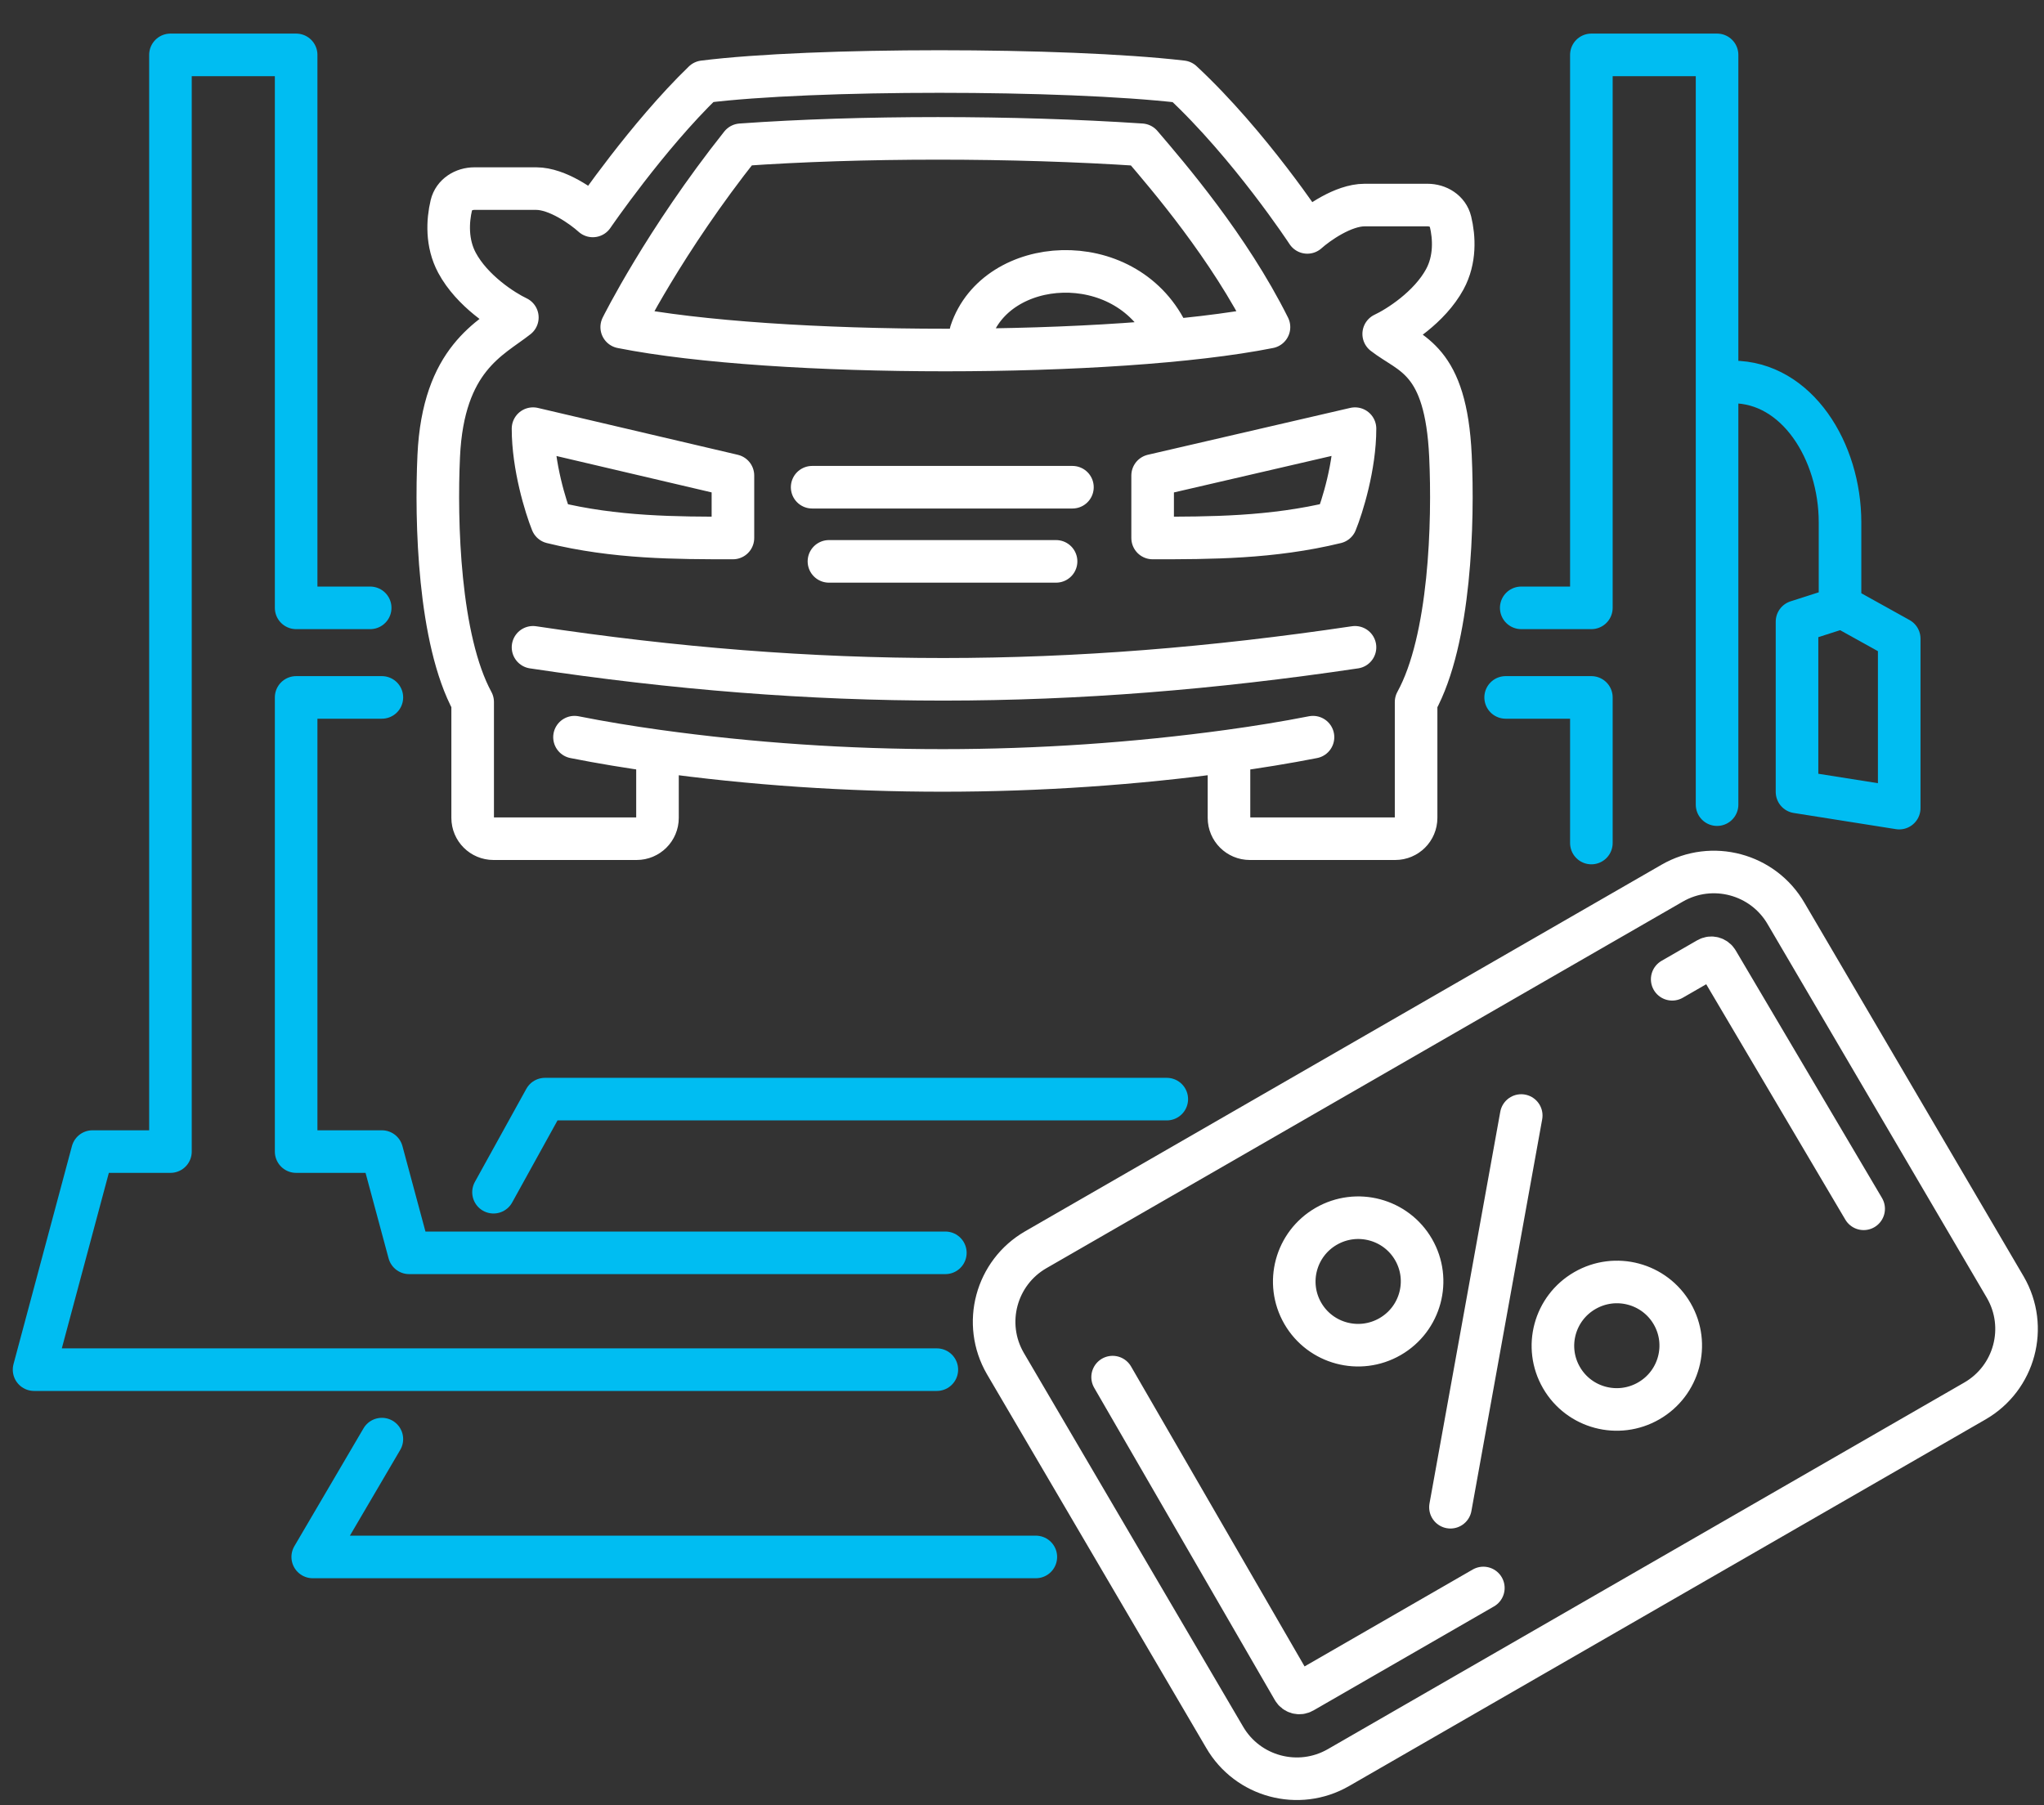
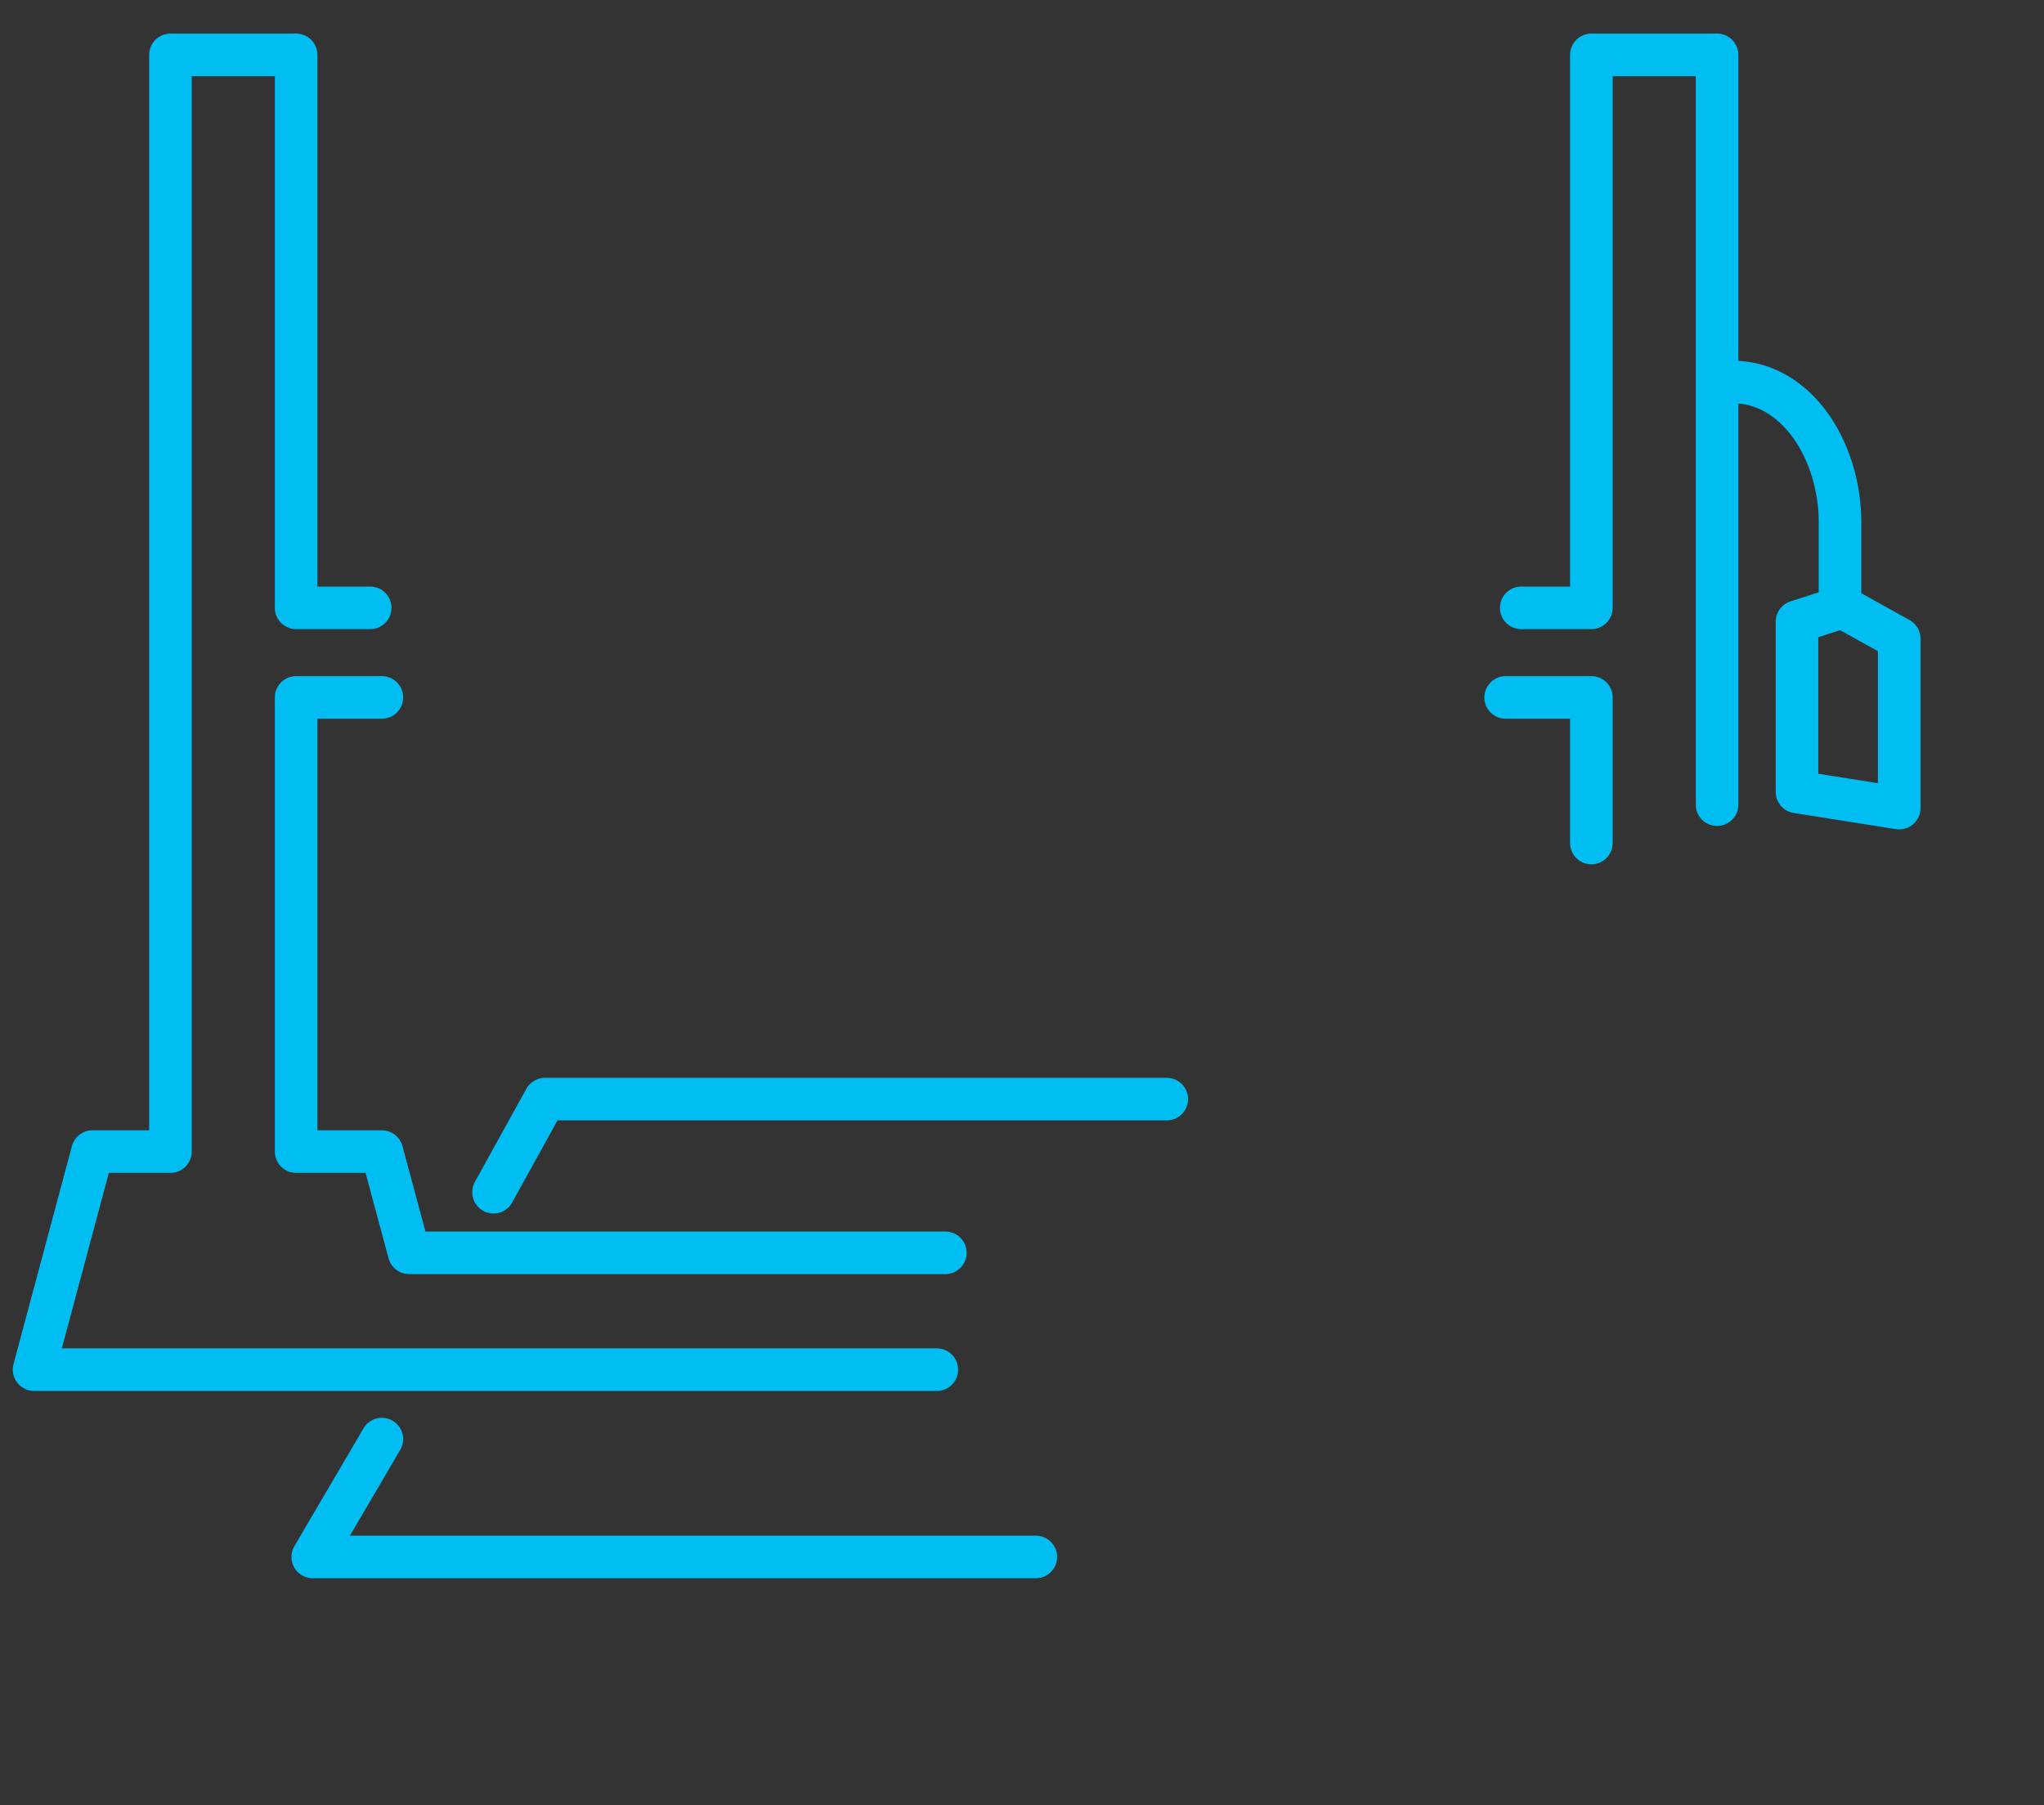
<svg xmlns="http://www.w3.org/2000/svg" width="120" height="106" viewBox="0 0 120 106" fill="none">
  <rect x="0" y="0" width="120" height="106" fill="#333333" stroke="none" />
-   <path d="M38.6 44.096C36.941 43.866 35.302 43.597 33.728 43.284M38.6 44.096L38.6 48.024C38.6 48.699 38.052 49.246 37.376 49.246H28.973C28.297 49.246 27.749 48.699 27.749 48.024L27.749 41.22C25.757 37.551 25.579 30.626 25.757 26.774C26.02 21.041 28.823 19.864 30.373 18.641C29.561 18.259 27.716 17.082 26.83 15.431C26.21 14.275 26.277 12.977 26.5 12.04C26.645 11.432 27.228 11.074 27.855 11.074H31.481C32.721 11.074 34.212 12.144 34.802 12.679C34.802 12.679 38 8 41.312 4.8C47.68 4 62.5 4 69.397 4.8C73.376 8.5 76.751 13.646 76.751 13.646C77.349 13.111 78.859 12.04 80.114 12.04H83.802C84.426 12.04 85.008 12.395 85.154 13C85.381 13.938 85.451 15.239 84.822 16.397C83.925 18.048 82.057 19.225 81.235 19.608C82.804 20.83 84.888 21.041 85.154 26.774C85.334 30.626 85.154 37.551 83.137 41.22L83.137 48.024C83.137 48.699 82.589 49.246 81.913 49.246H73.376C72.7 49.246 72.152 48.699 72.152 48.024L72.152 44.096M38.6 44.096C49.648 45.627 61.102 45.608 72.152 44.096M47.68 28.608H62.961M48.666 32.962H62M31.293 38.008C48.007 40.524 62.767 40.503 79.55 38.008M72.152 44.096C73.832 43.866 75.491 43.597 77.084 43.284M65.32 80.86L75.928 99.201C76.041 99.396 76.29 99.463 76.485 99.35L87.085 93.241M109.412 70.977L100.824 56.442C100.711 56.247 100.462 56.18 100.267 56.293L98.172 57.5M85.154 88.5L89.309 65.5M57 19.5C58.5 15 66 14.5 68.5 19.5M31.293 25.169L43.029 27.921V31.589C39.708 31.589 36.12 31.589 32.4 30.672C32.031 29.755 31.293 27.37 31.293 25.169ZM43.5 8.5C39 14.162 36.5 19.207 36.5 19.207C45.5 21 65.5 21 74.5 19.207C72.152 14.5 68.569 10.335 67 8.5C59.5 8 50.5 8 43.5 8.5ZM79.55 25.169L67.669 27.921V31.589C71.031 31.589 74.663 31.589 78.43 30.672C78.803 29.755 79.55 27.37 79.55 25.169ZM78.58 103.787L115.94 82.264C118.282 80.915 119.084 77.926 117.732 75.588L104.86 53.645C103.508 51.308 100.514 50.507 98.172 51.856L60.812 73.379C58.47 74.728 57.668 77.718 59.02 80.055L71.892 101.998C73.244 104.335 76.238 105.136 78.58 103.787ZM82.987 73.369C84.022 75.158 83.405 77.447 81.61 78.482C79.814 79.517 77.52 78.905 76.485 77.116C75.451 75.327 76.067 73.038 77.863 72.003C79.658 70.969 81.952 71.58 82.987 73.369ZM98.172 77.142C99.207 78.931 98.59 81.221 96.795 82.255C94.999 83.29 92.705 82.679 91.671 80.889C90.636 79.1 91.252 76.811 93.048 75.777C94.843 74.742 97.137 75.353 98.172 77.142Z" stroke="white" stroke-width="2.5" stroke-linecap="round" stroke-linejoin="round" />
  <path d="M21.733 35.691H17.386V3.222H10.007V67.617H5.431L2 80.422H55M22.419 40.95H17.386V67.617H22.419L24.02 73.562H55.5M89.309 35.691H93.427V3.222H100.806V47.246M88.394 40.95H93.427V49.5M101.721 22.429C105.5 22.429 108.025 26.5 108.025 30.672V35.569M22.419 84.5L18.36 91.419H60.812M28.973 70.003L31.994 64.537H68.5M108.025 35.569V35.691L105.5 36.5V46.5L111.5 47.45V37.5L108.025 35.569Z" stroke="#00BDF2" stroke-width="2.5" stroke-linecap="round" stroke-linejoin="round" />
</svg>